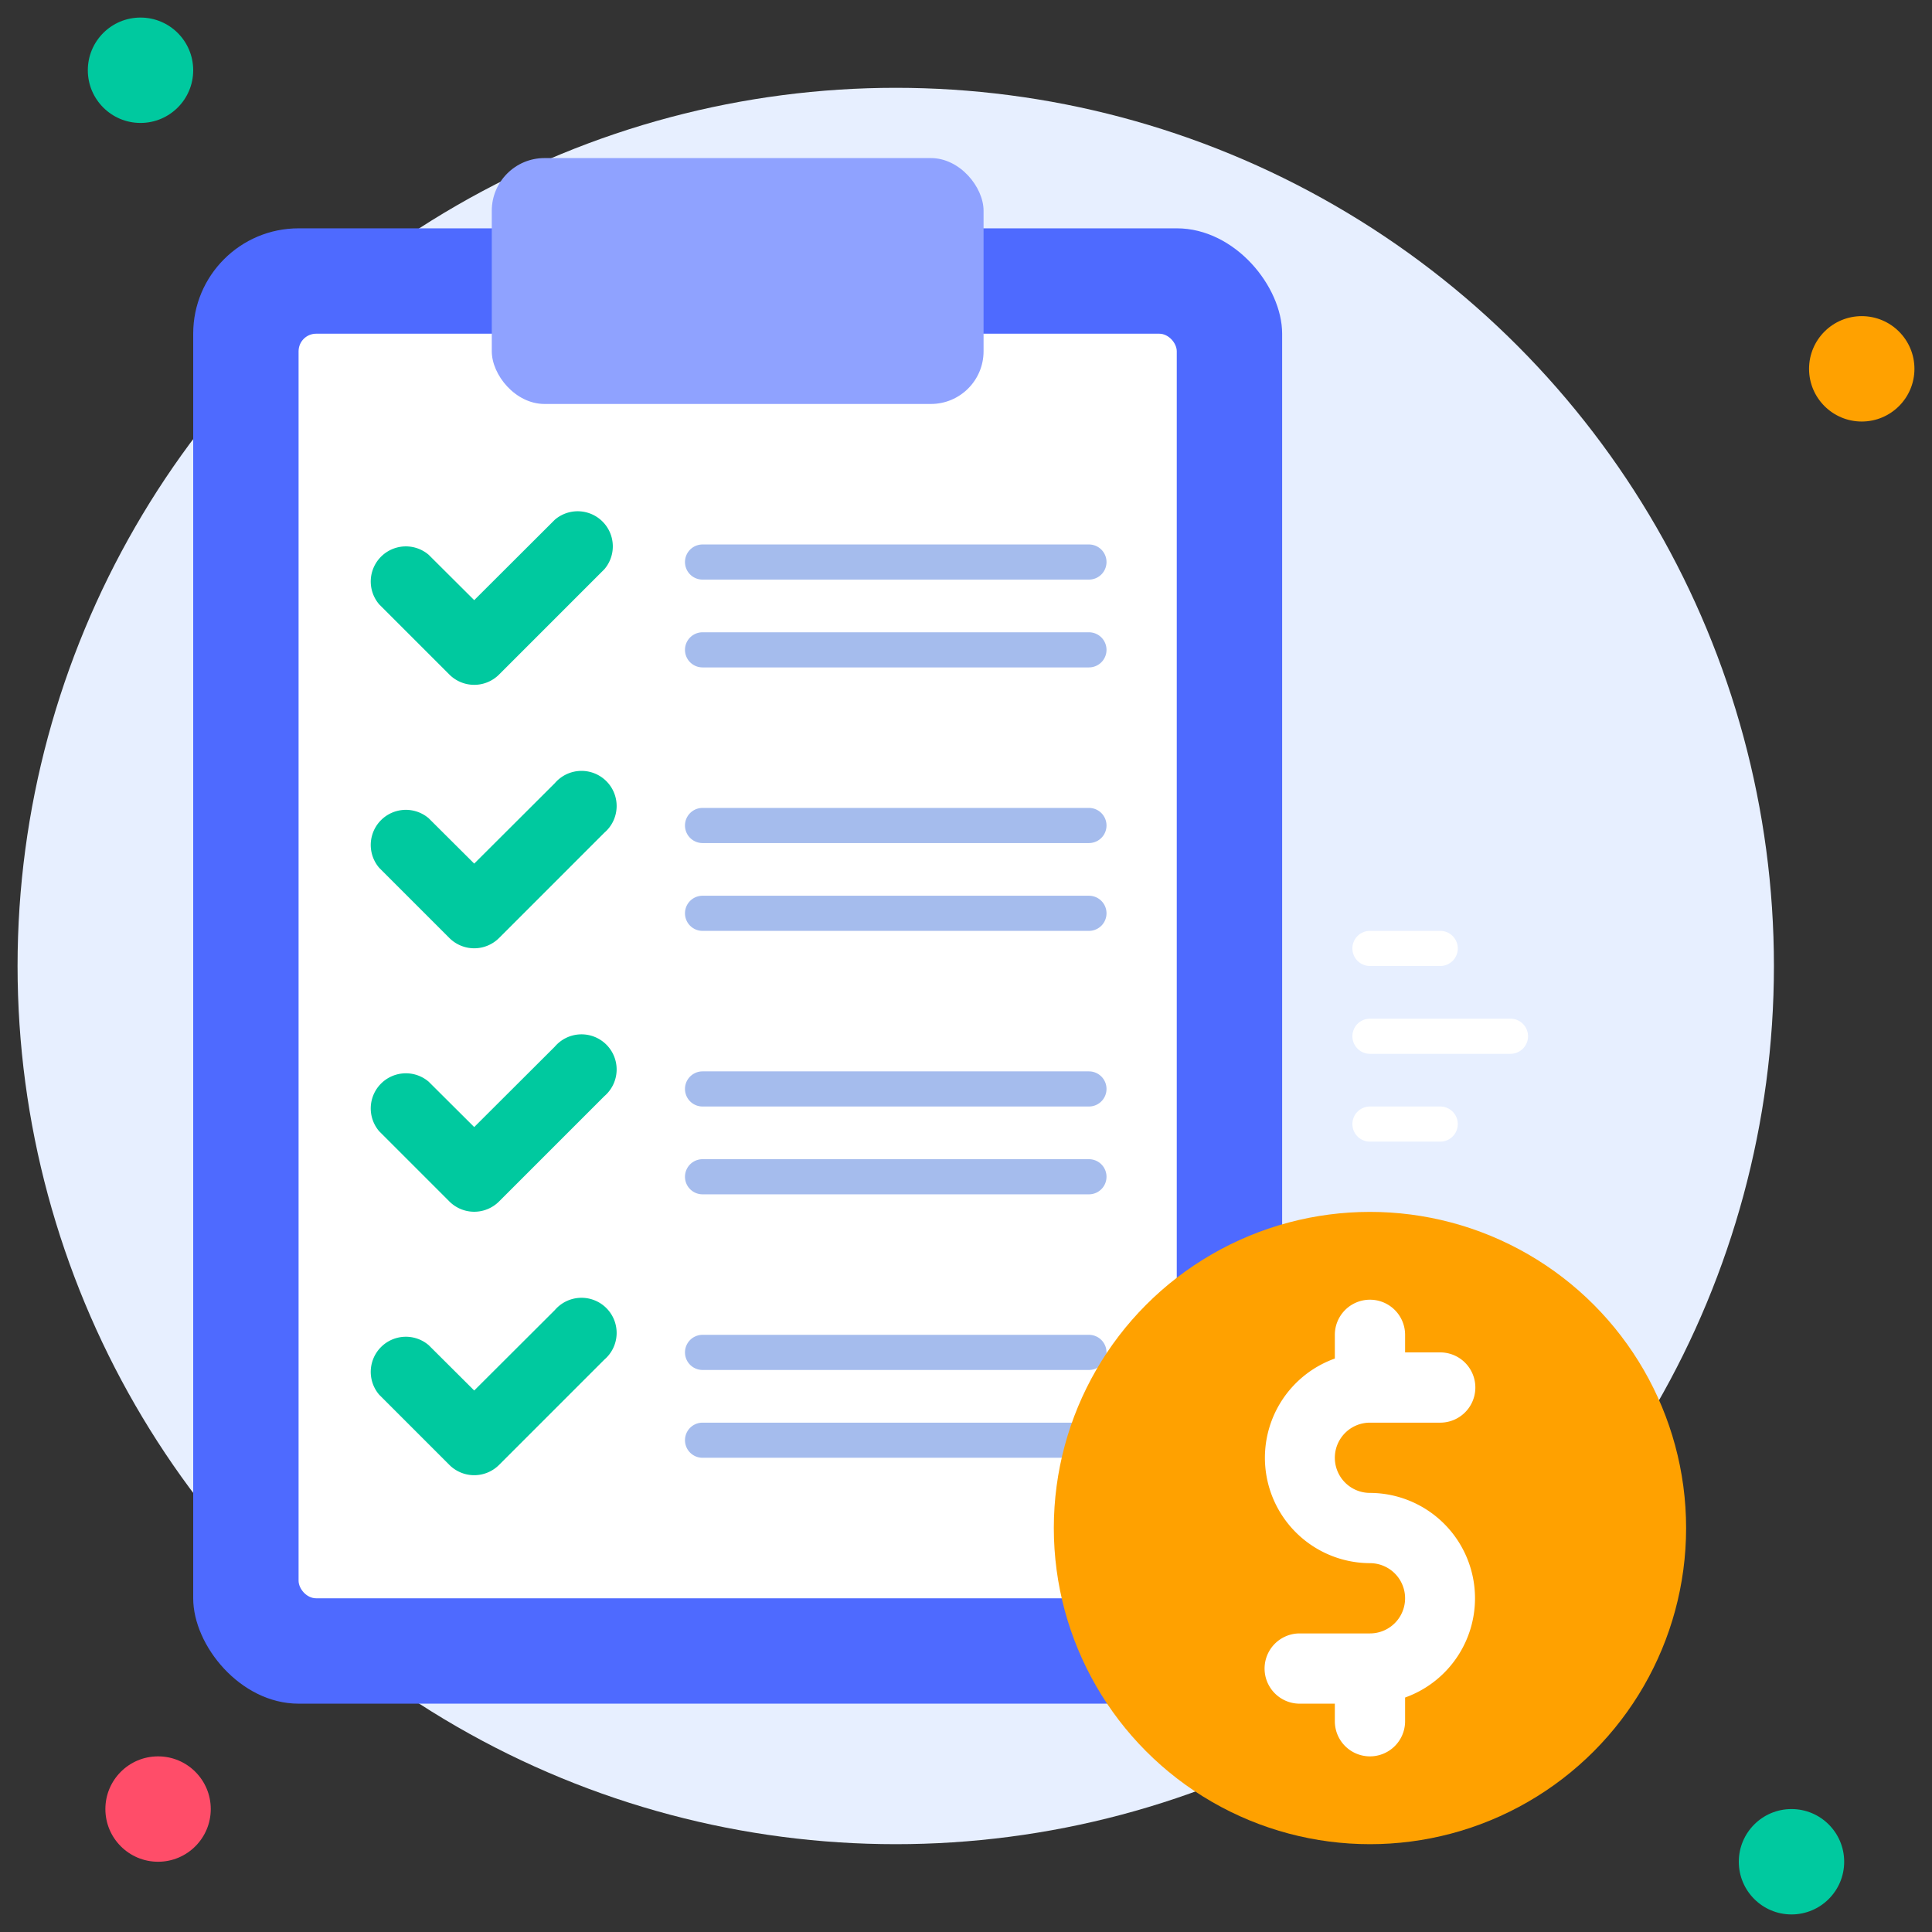
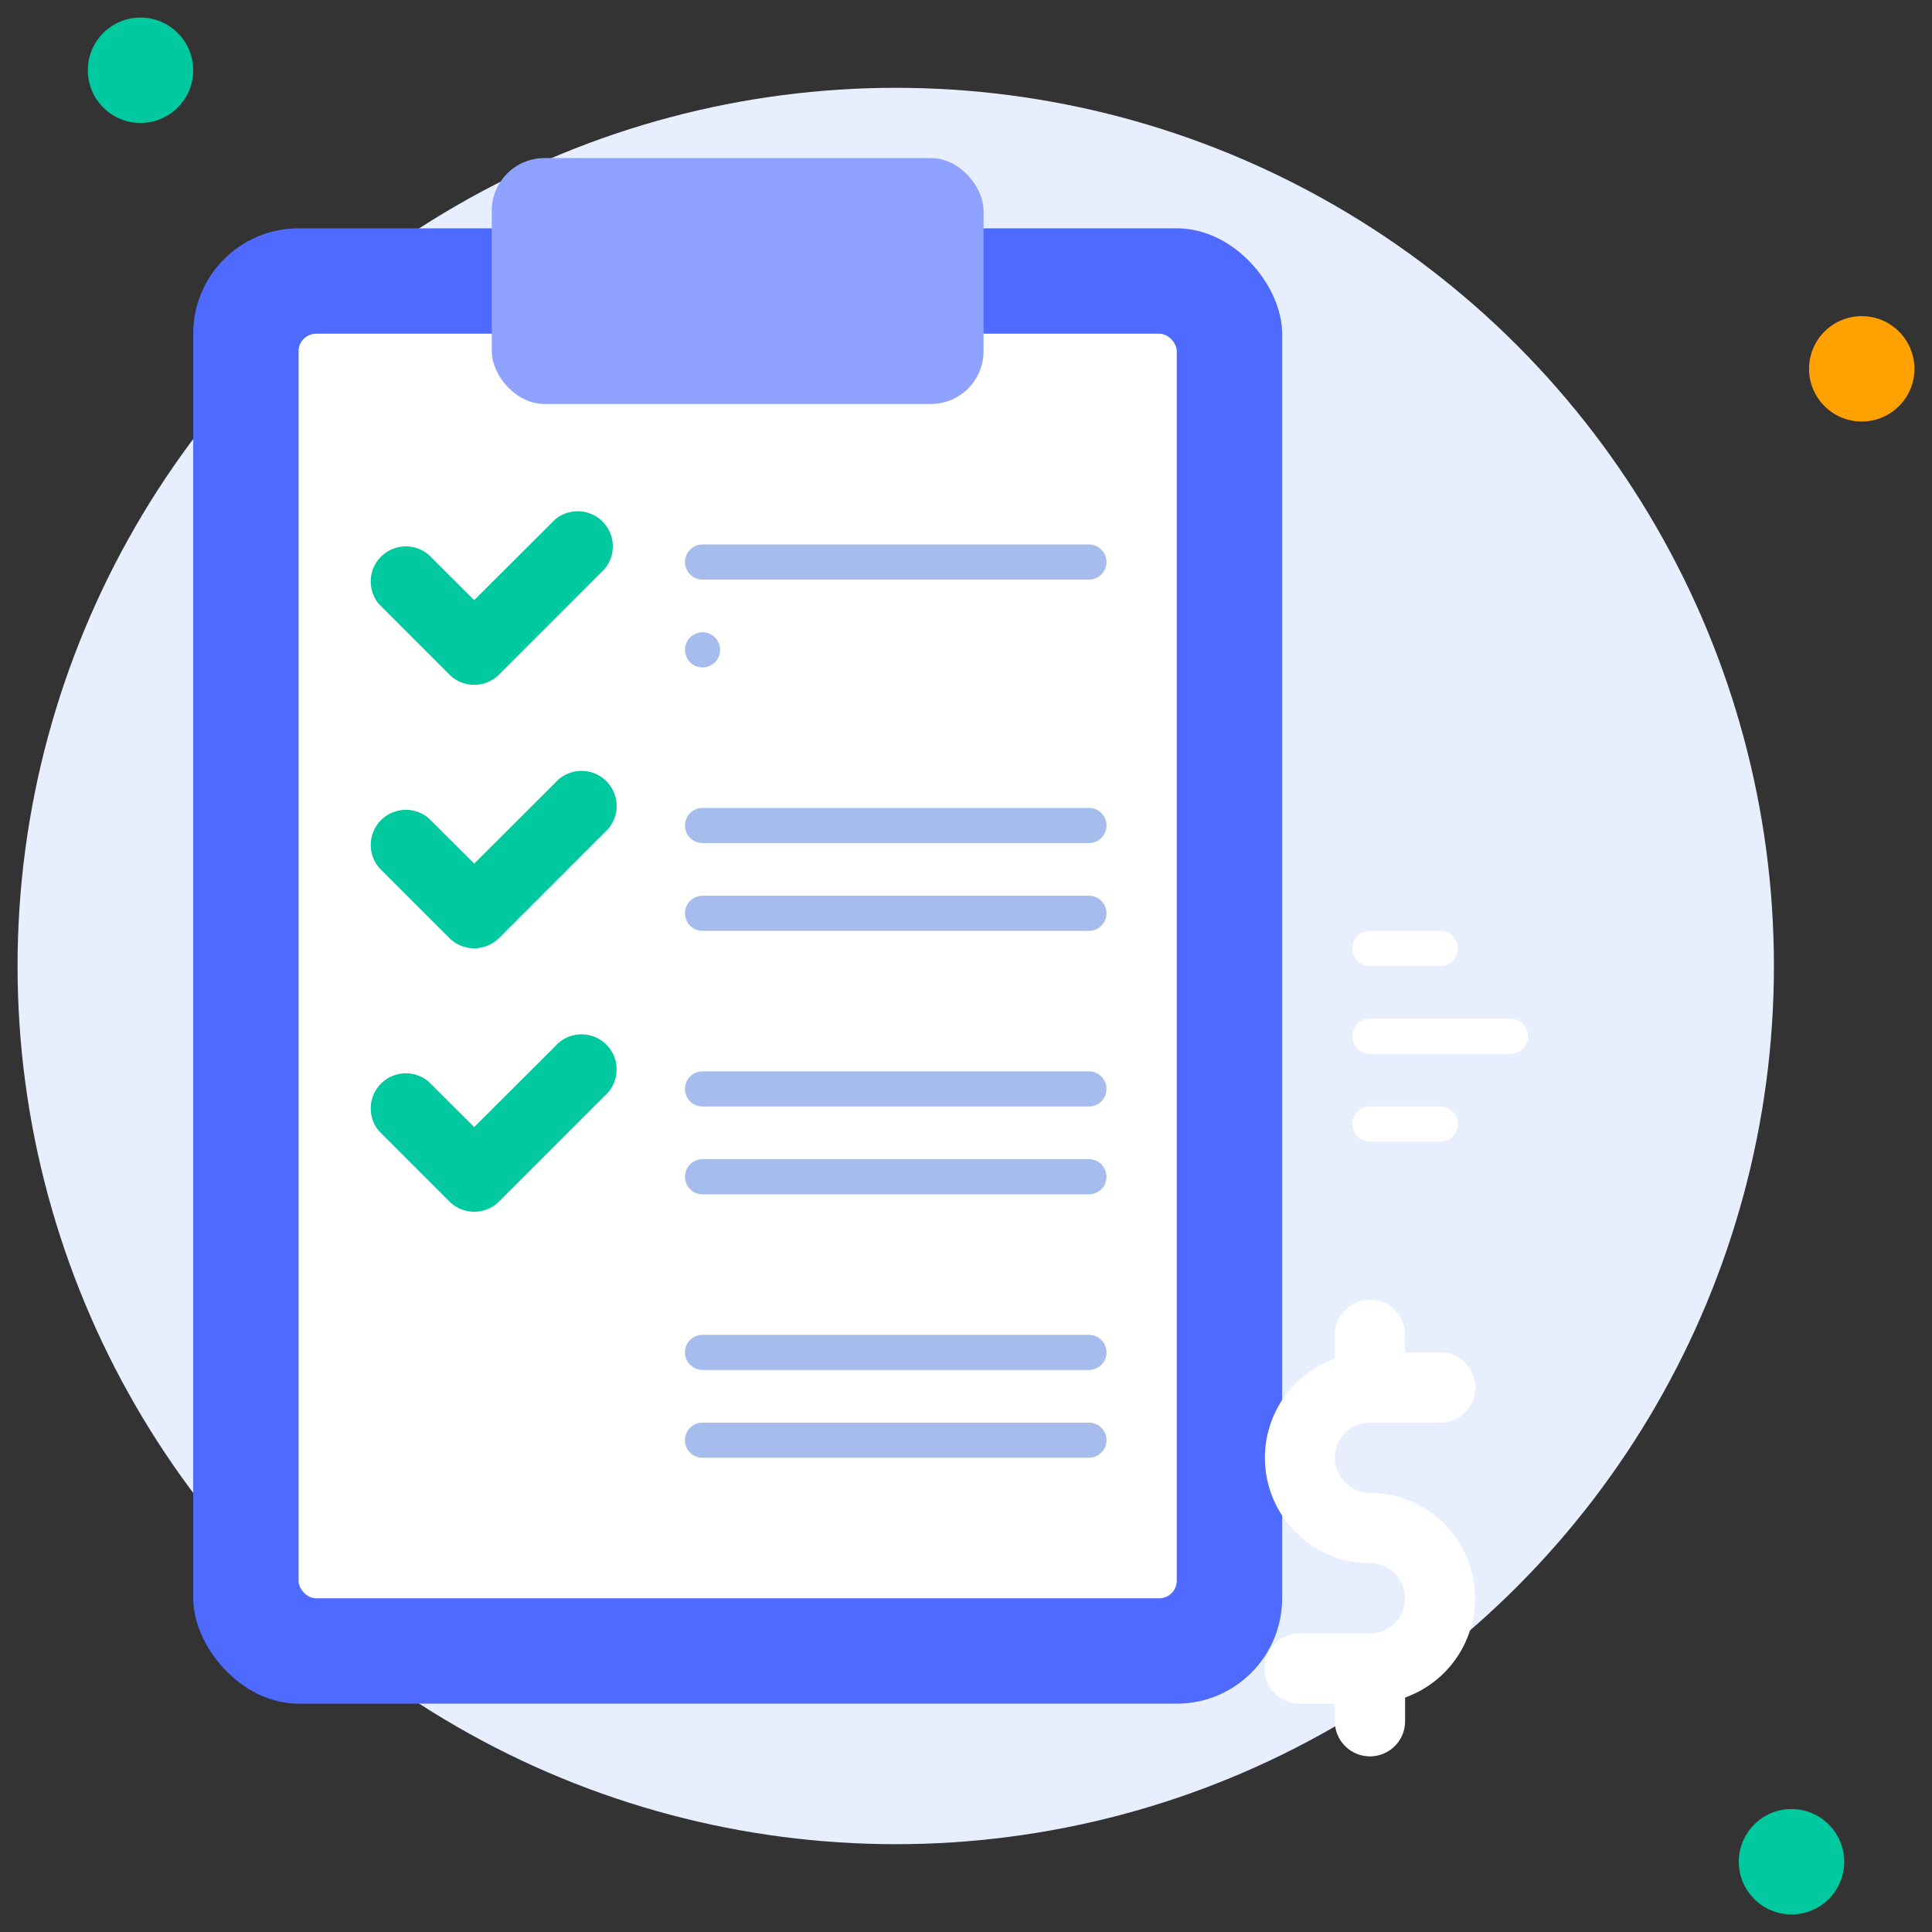
<svg xmlns="http://www.w3.org/2000/svg" viewBox="0 0 110 110" id="checklist">
  <rect x="0" y="0" width="110" height="110" fill="#333333" stroke="none" />
  <g>
    <circle cx="51" cy="55" r="50" fill="#e7efff" />
    <circle cx="8" cy="4" r="3" fill="#00c99f" />
    <circle cx="106" cy="21" r="3" fill="#ffa100" />
    <circle cx="102" cy="106" r="3" fill="#00c99f" />
-     <circle cx="9" cy="103" r="3" fill="#ff4d69" />
    <rect width="62" height="84" x="11" y="13" fill="#4e6aff" rx="6" />
    <rect width="50" height="72" x="17" y="19" fill="#fff" rx="1" />
    <rect width="28" height="14" x="28" y="9" fill="#8fa2ff" rx="3" />
    <path fill="#00c99f" d="M25.59,38.41l-4-4a2,2,0,0,1,2.82-2.82L27,34.17l4.59-4.58a2,2,0,0,1,2.82,2.82l-6,6A2,2,0,0,1,25.59,38.41Z" />
-     <path fill="#a5bced" d="M62 33H40a1 1 0 010-2H62a1 1 0 010 2zM62 38H40a1 1 0 010-2H62a1 1 0 010 2z" />
+     <path fill="#a5bced" d="M62 33H40a1 1 0 010-2H62a1 1 0 010 2zM62 38H40a1 1 0 010-2a1 1 0 010 2z" />
    <path fill="#00c99f" d="M25.59,53.41l-4-4a2,2,0,0,1,2.82-2.82L27,49.17l4.59-4.58a2,2,0,1,1,2.82,2.82l-6,6A2,2,0,0,1,25.59,53.41Z" />
    <path fill="#a5bced" d="M62 48H40a1 1 0 010-2H62a1 1 0 010 2zM62 53H40a1 1 0 010-2H62a1 1 0 010 2z" />
    <path fill="#00c99f" d="M25.59,68.41l-4-4a2,2,0,0,1,2.82-2.82L27,64.17l4.59-4.58a2,2,0,1,1,2.82,2.82l-6,6A2,2,0,0,1,25.59,68.41Z" />
    <path fill="#a5bced" d="M62 63H40a1 1 0 010-2H62a1 1 0 010 2zM62 68H40a1 1 0 010-2H62a1 1 0 010 2z" />
-     <path fill="#00c99f" d="M25.59,83.41l-4-4a2,2,0,0,1,2.82-2.82L27,79.17l4.59-4.58a2,2,0,1,1,2.82,2.82l-6,6A2,2,0,0,1,25.59,83.41Z" />
    <path fill="#a5bced" d="M62 78H40a1 1 0 010-2H62a1 1 0 010 2zM62 83H40a1 1 0 010-2H62a1 1 0 010 2z" />
-     <circle cx="78" cy="87" r="18" fill="#ffa100" />
    <path fill="#fff" d="M78 85a2 2 0 010-4h4a2 2 0 000-4H80V76a2 2 0 00-4 0v1.35A6 6 0 0078 89a2 2 0 010 4H74a2 2 0 000 4h2v1a2 2 0 004 0V96.65A6 6 0 0078 85zM82 65H78a1 1 0 010-2h4a1 1 0 010 2zM86 60H78a1 1 0 010-2h8a1 1 0 010 2zM82 55H78a1 1 0 010-2h4a1 1 0 010 2z" />
  </g>
</svg>